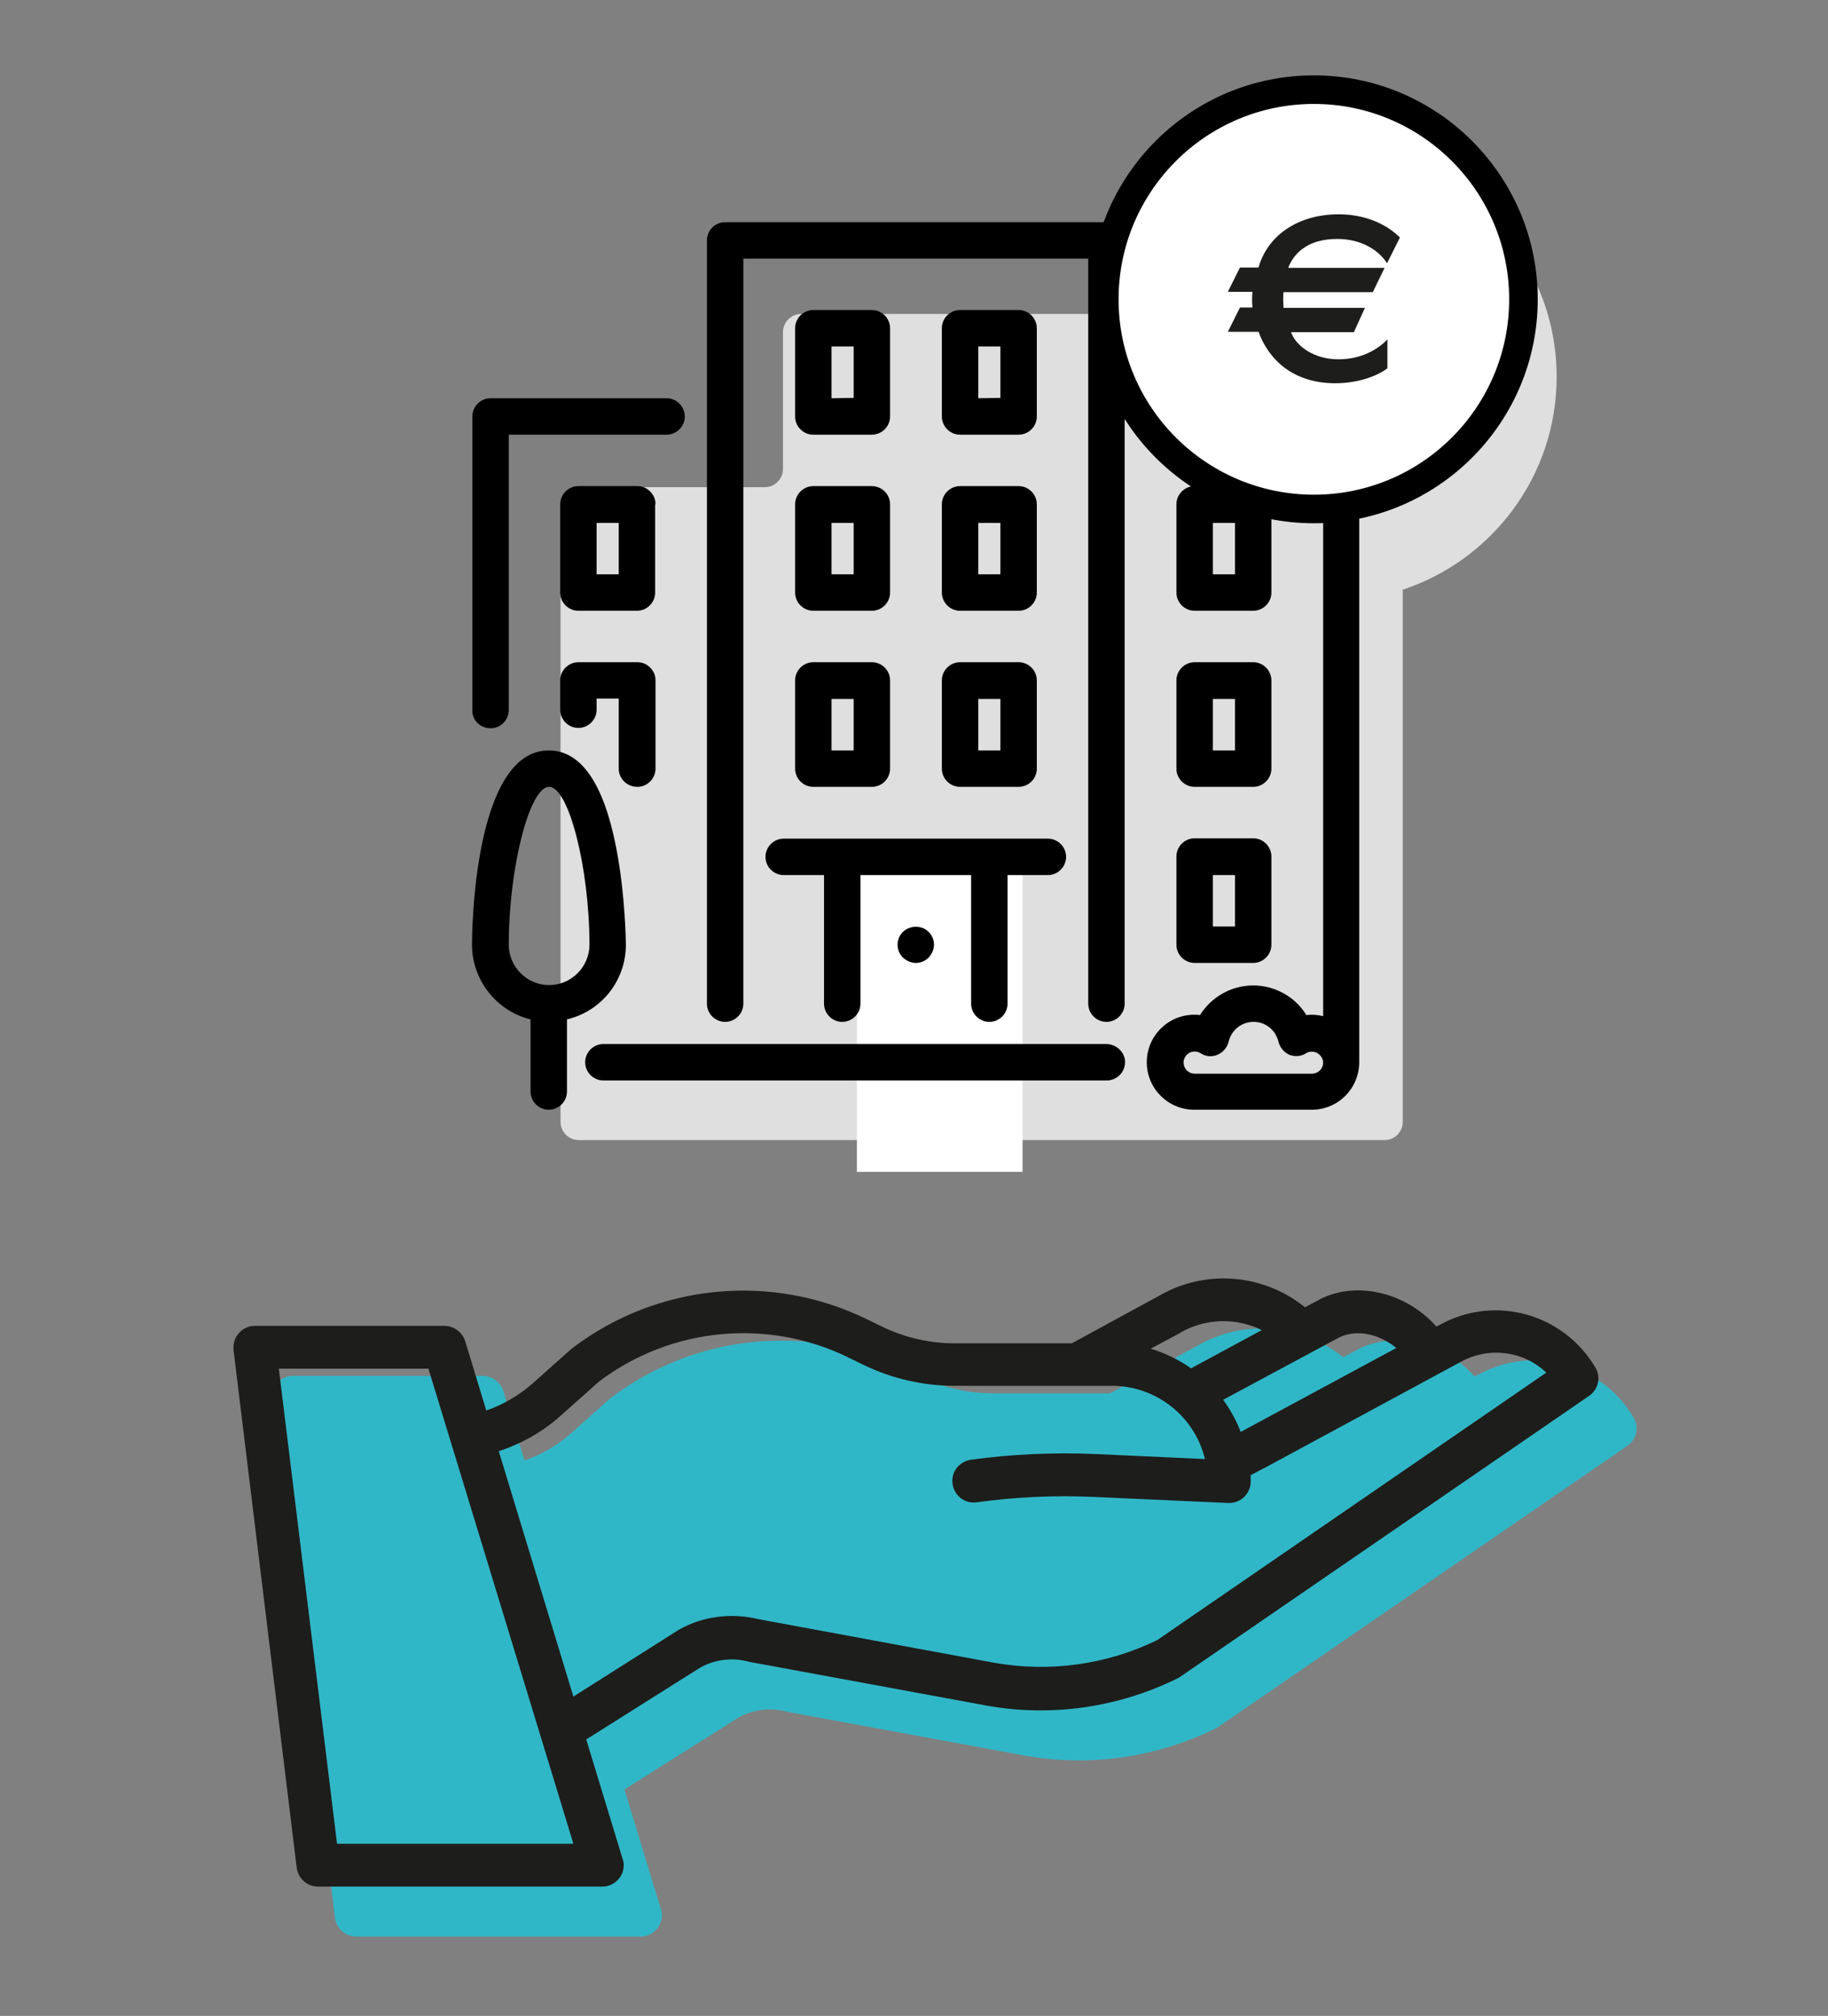
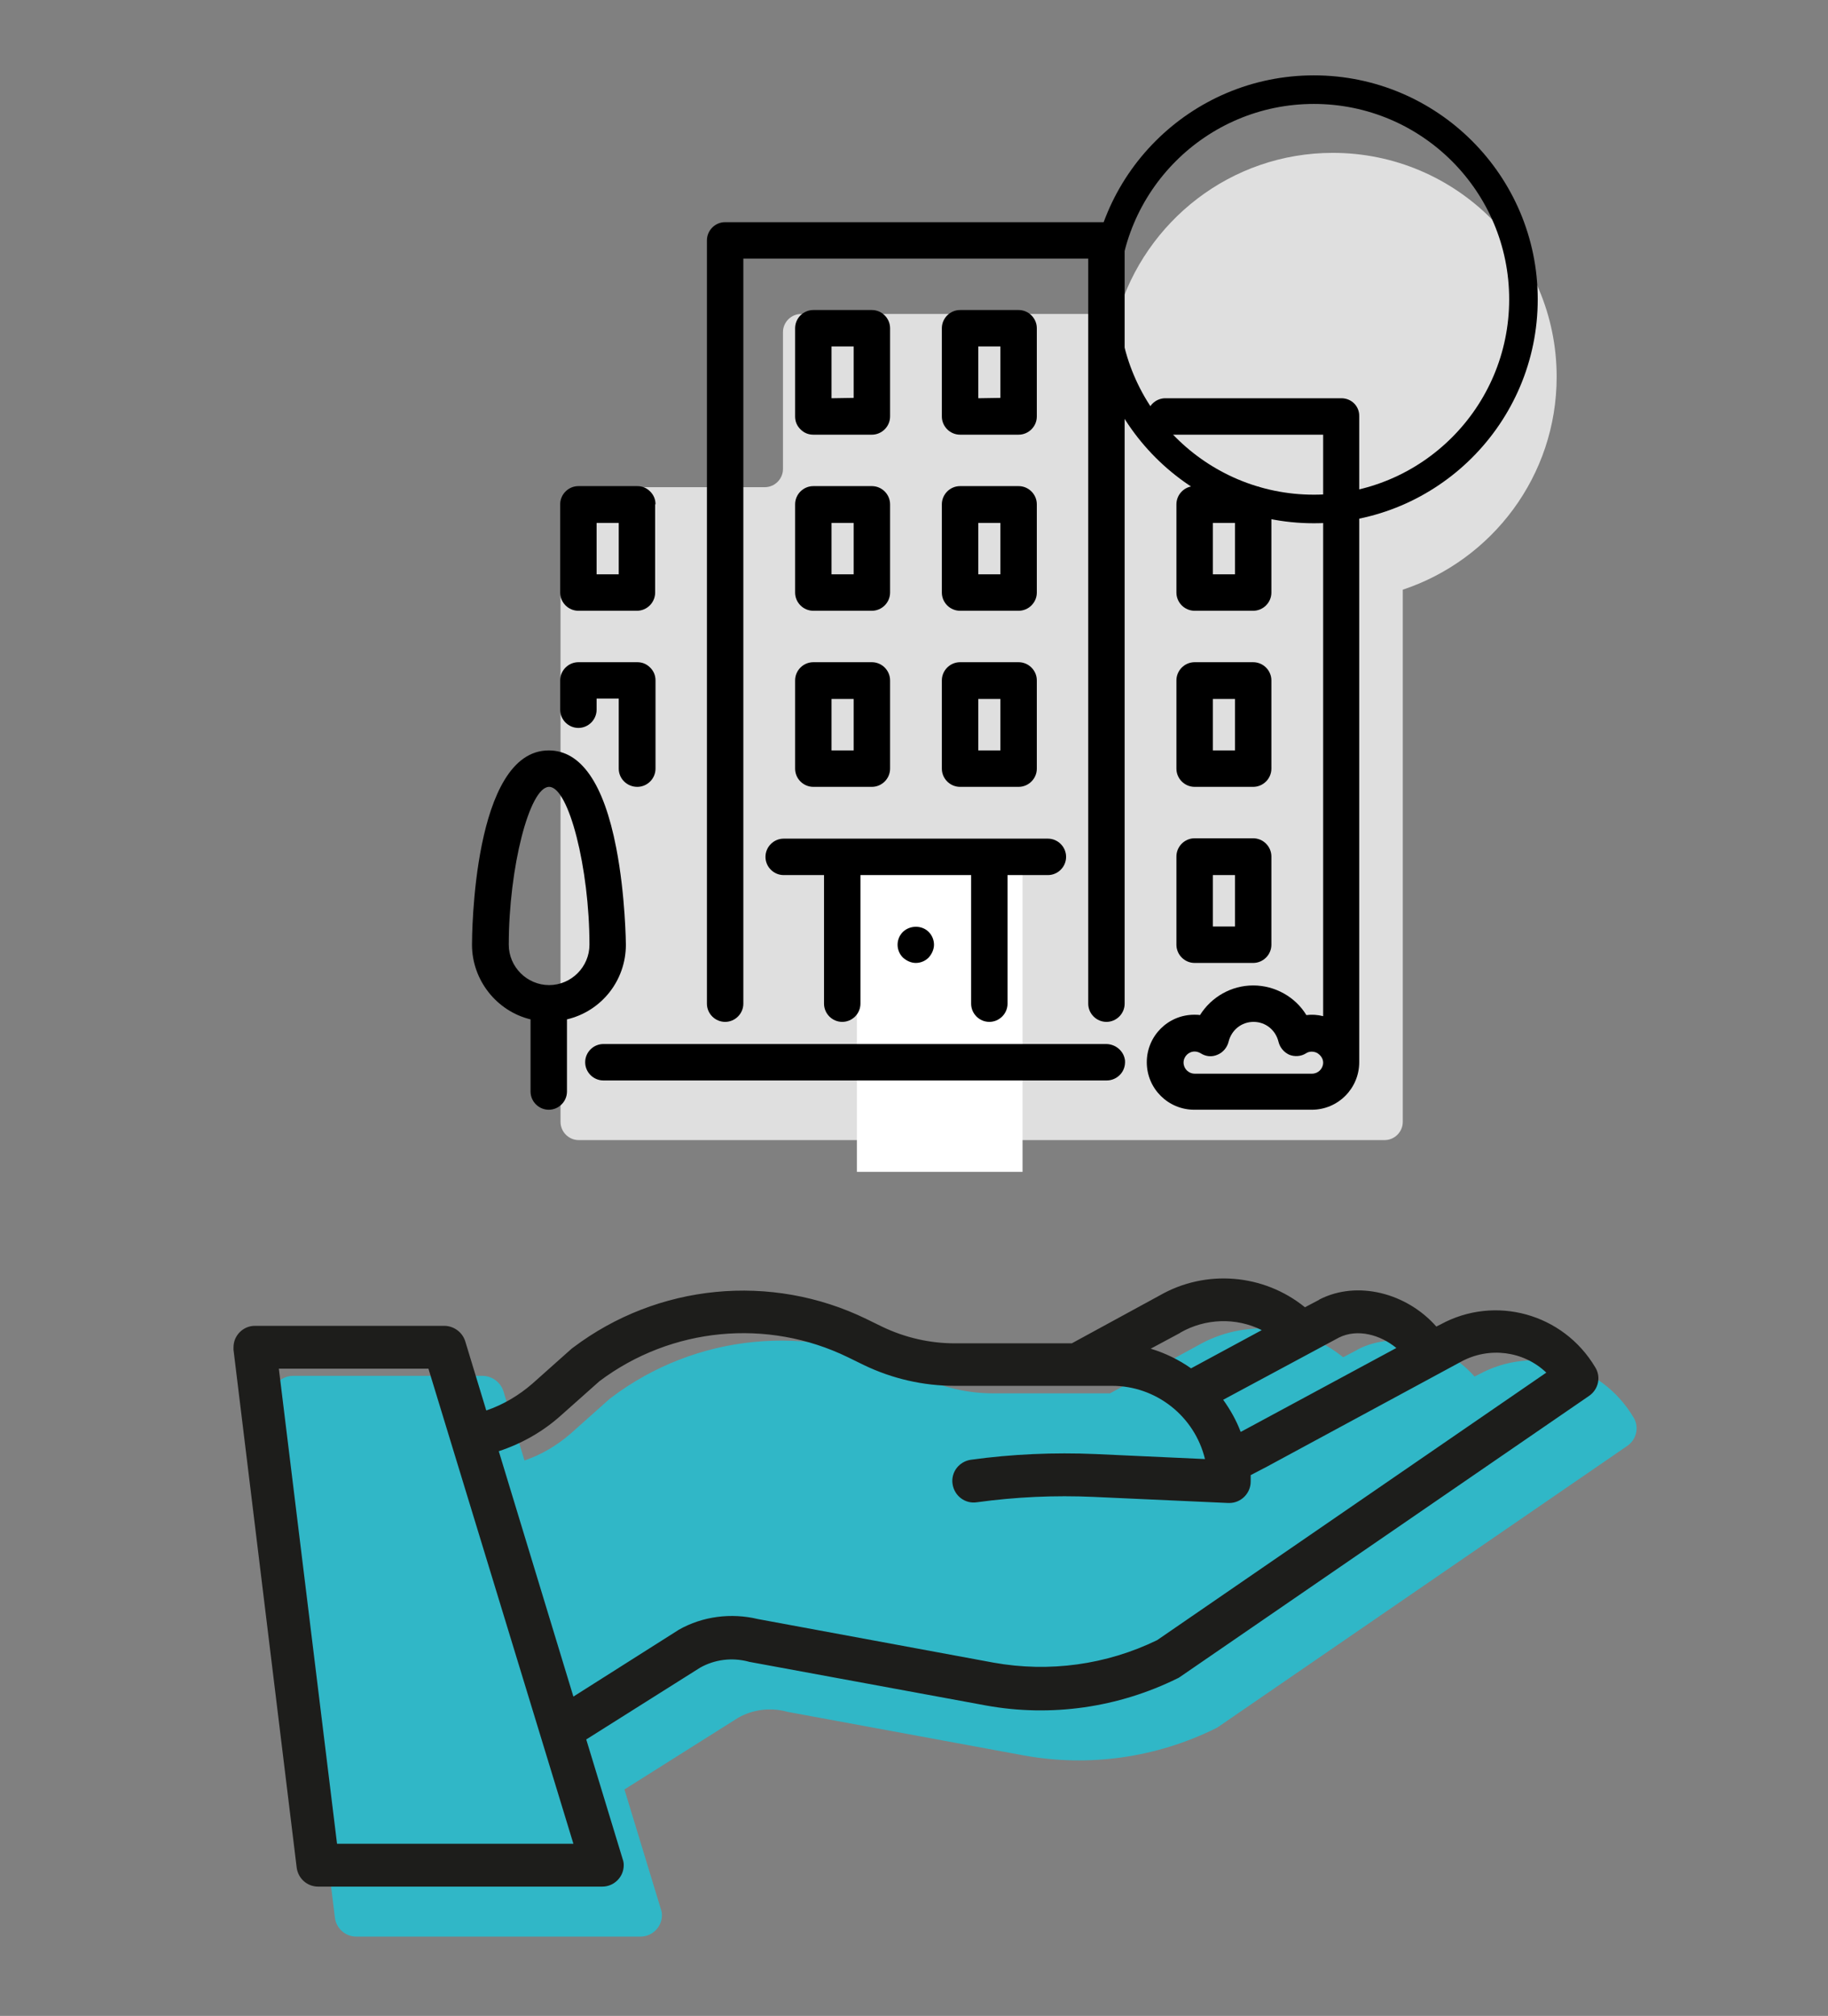
<svg xmlns="http://www.w3.org/2000/svg" version="1.1" id="Layer_1" x="0px" y="0px" viewBox="0 0 512 564.4" style="enable-background:new 0 0 512 564.4;" xml:space="preserve">
  <rect x="0" y="0" width="512" height="564.4" fill="#808080" stroke="none" />
  <style type="text/css">
	.st0{fill:#30B7C7;}
	.st1{fill:#DFDFDF;}
	.st2{fill:#1D1D1B;}
	.st3{fill:#FFFFFF;}
</style>
  <path class="st0" d="M457.5,396.8c-9-15.1-28.1-20.3-43.3-12l-1.2,0.6c-8.3-9.4-22.1-13-32.7-7.6c0,0-0.1,0-0.1,0.1l-4,2.1  c-11.6-9.4-27.8-10.7-40.7-3.3l-24.6,13.4h-32.8c-7,0-13.9-1.6-20.2-4.6l-4.5-2.2c-26.7-13-58.5-9.9-82.2,8  c-0.1,0.1-0.3,0.2-0.4,0.3l-11,9.8c-3.8,3.3-8.2,5.9-12.9,7.5l-5.9-19.4c-0.8-2.5-3.1-4.2-5.7-4.3H82.1c-3.3,0-6,2.7-6,6  c0,0.2,0,0.5,0,0.7l17.7,145c0.4,3,2.9,5.3,6,5.3h79.6c3.3,0,6-2.7,6-6c0-0.6-0.1-1.2-0.3-1.7L174.9,501l31.9-20.1  c4.1-2.3,8.9-2.9,13.5-1.7c0.1,0,0.2,0.1,0.4,0.1l66.2,12.2c18.2,3.3,37,0.6,53.6-7.6c0.3-0.1,0.5-0.3,0.7-0.4l114.6-78.7  C458.4,403,459.2,399.5,457.5,396.8z" />
  <path class="st1" d="M436,105.5c0-34.6-28.1-62.7-62.7-62.7c-28.5,0-52.5,19.1-60.2,45.1h-88.7c-2.8,0-5.1,2.3-5.1,5.1v38.3  c0,2.8-2.3,5.1-5.1,5.1h-52.1c-2.8,0-5.1,2.3-5.1,5.1v172.6c0,2.8,2.3,5.1,5.1,5.1h225.7c2.8,0,5.1-2.3,5.1-5.1v-149  C417.9,156.8,436,133.3,436,105.5z" />
  <path class="st2" d="M403.5,370.8l-1.2,0.6c-8.3-9.4-22.1-13-32.7-7.6c0,0-0.1,0-0.1,0.1l-4,2.1c-11.6-9.4-27.8-10.7-40.7-3.3  l-24.6,13.4h-32.8c-7,0-13.9-1.6-20.2-4.6l-4.5-2.2c-26.7-13-58.5-9.9-82.2,8c-0.1,0.1-0.3,0.2-0.4,0.3l-11,9.8  c-3.8,3.3-8.2,5.9-12.9,7.5l-5.9-19.4c-0.8-2.5-3.1-4.2-5.7-4.3H71.4c-3.3,0-6,2.7-6,6c0,0.2,0,0.5,0,0.7l17.7,145  c0.4,3,2.9,5.3,6,5.3h79.6c3.3,0,6-2.7,6-6c0-0.6-0.1-1.2-0.3-1.7L164.2,487l31.9-20.1c4.1-2.3,8.9-2.9,13.5-1.7  c0.1,0,0.2,0.1,0.4,0.1l66.2,12.2c18.2,3.3,37,0.6,53.6-7.6c0.3-0.1,0.5-0.3,0.7-0.4l114.6-78.7c2.6-1.8,3.4-5.3,1.7-8  C437.8,367.7,418.7,362.5,403.5,370.8z M375,374.5c5.2-2.6,11.6-0.8,16.1,2.9L349,400.1l-1.5,0.8c-1.2-3.2-2.9-6.2-4.9-9L375,374.5z   M330.5,373.2l0.1-0.1c7-4,15.6-4.3,22.8-0.7l-19.8,10.7c-3.4-2.4-7.3-4.3-11.3-5.5L330.5,373.2z M94.4,516.2l-16.3-133H120  l40.6,133H94.4z M324.1,459.2c-14.2,6.9-30.2,9.1-45.8,6.3l-66-12.2c-7.5-1.8-15.5-0.8-22.2,3c-0.1,0.1-0.2,0.1-0.3,0.2L160.6,475  l-20.9-68.7c6.4-2.1,12.4-5.5,17.4-10l10.8-9.6c20.1-15.1,47-17.7,69.6-6.7l4.5,2.2c7.9,3.8,16.6,5.8,25.4,5.8h44.1  c12.3,0,23.1,8.5,26,20.5l-30.6-1.4c-11.7-0.5-23.4,0-35,1.6c-3.3,0.5-5.6,3.5-5.1,6.8s3.5,5.6,6.8,5.1c10.9-1.5,21.8-2,32.8-1.5  l37.6,1.7c0.1,0,0.2,0,0.3,0c3.3,0,6-2.7,6-6c0-0.6,0-1.2,0-1.8l4.6-2.4l54.4-29.4c7.8-4.2,17.4-3,23.8,3.1L324.1,459.2z" />
-   <path class="st0" d="M107.1,491.8c0,9.2,7.4,16.6,16.6,16.6s16.6-7.4,16.6-16.6s-7.4-16.6-16.6-16.6S107.1,482.7,107.1,491.8z   M123.7,487.2c2.5,0,4.6,2.1,4.6,4.6s-2.1,4.6-4.6,4.6s-4.6-2.1-4.6-4.6l0,0C119.1,489.3,121.1,487.2,123.7,487.2z" />
  <rect x="240" y="240.3" class="st3" width="46.4" height="87.8" />
  <g>
    <path d="M309.8,292.3H169c-2.8,0-5.1,2.3-5.1,5.1s2.3,5.1,5.1,5.1h141c1.4,0,2.8-0.6,3.8-1.7s1.4-2.5,1.3-3.9   C314.8,294.3,312.5,292.3,309.8,292.3z" />
    <path d="M222.7,165.9c0,2.8,2.3,5.1,5.1,5.1h16.4c2.8,0,5.1-2.3,5.1-5.1v-24.7c0-2.8-2.3-5.1-5.1-5.1h-16.4c-2.8,0-5.1,2.3-5.1,5.1   V165.9z M232.9,160.8v-14.4h6.2v14.4H232.9z" />
-     <path d="M137.4,203.9c2.8,0,5.1-2.3,5.1-5.1v-77.1h44.2c2.8,0,5.1-2.3,5.1-5.1c0-2.8-2.3-5.1-5.1-5.1h-49.3c-2.8,0-5.1,2.3-5.1,5.1   v82.2C132.2,201.6,134.5,203.9,137.4,203.9z" />
    <path d="M329.5,264.5c0,2.8,2.3,5.1,5.1,5.1H351c2.8,0,5.1-2.3,5.1-5.1v-24.7c0-2.8-2.3-5.1-5.1-5.1h-16.4c-2.8,0-5.1,2.3-5.1,5.1   V264.5z M339.7,259.4V245h6.2v14.4H339.7z" />
    <path d="M175.3,264.5c0-0.1-0.1-13.7-2.7-27.1c-3.5-18.1-9.9-27.3-18.9-27.3c-21.3,0-21.5,52.2-21.5,54.4c0,9.9,6.9,18.6,16.4,20.9   v20.2c0,2.8,2.3,5.1,5.1,5.1s5.1-2.3,5.1-5.1v-20.2C168.5,283.1,175.3,274.5,175.3,264.5z M165.1,264.5c0,6.2-5.1,11.3-11.3,11.3   s-11.3-5.1-11.3-11.3c0-21.5,5.8-44.2,11.3-44.2S165.1,243.1,165.1,264.5z" />
    <path d="M178.5,220.3c2.8,0,5.1-2.3,5.1-5.1v-24.7c0-1.4-0.5-2.6-1.5-3.6s-2.2-1.5-3.6-1.5H162c-2.8,0-5.1,2.3-5.1,5.1v8.2   c0,2.8,2.3,5.1,5.1,5.1s5.1-2.3,5.1-5.1v-3.1h6.2v19.6C173.3,218,175.6,220.3,178.5,220.3z" />
    <path d="M334.6,171H351c2.8,0,5.1-2.3,5.1-5.1v-24.7c0-2.8-2.3-5.1-5.1-5.1h-16.4c-2.8,0-5.1,2.3-5.1,5.1v24.7   C329.5,168.7,331.8,171,334.6,171z M339.7,160.8v-14.4h6.2v14.4H339.7z" />
    <path d="M183.6,141.2c0-1.4-0.5-2.6-1.5-3.6s-2.2-1.5-3.6-1.5H162c-2.8,0-5.1,2.3-5.1,5.1v24.7c0,2.8,2.3,5.1,5.1,5.1h16.4   c2.8,0,5.1-2.3,5.1-5.1v-24.7H183.6z M173.3,146.4v14.4h-6.2v-14.4H173.3z" />
    <path d="M263.8,165.9c0,2.8,2.3,5.1,5.1,5.1h16.4c2.8,0,5.1-2.3,5.1-5.1v-24.7c0-2.8-2.3-5.1-5.1-5.1h-16.4c-2.8,0-5.1,2.3-5.1,5.1   V165.9z M274,160.8v-14.4h6.2v14.4H274z" />
    <path d="M375.7,111.5h-49.3c-2.8,0-5.1,2.3-5.1,5.1s2.3,5.1,5.1,5.1h44.2v162.8c-1.6-0.4-3.2-0.5-4.7-0.3   c-3.1-5.1-8.8-8.3-14.9-8.3s-11.7,3.2-14.9,8.3c-0.5-0.1-1.1-0.1-1.6-0.1c-7.4,0-13.3,6-13.3,13.3c0,7.4,6,13.3,13.3,13.3h32.9   c7.4,0,13.3-6,13.3-13.3V116.6C380.8,113.8,378.6,111.5,375.7,111.5z M361.1,295.3c1.5,0.6,3.3,0.5,4.7-0.4   c0.9-0.6,2.1-0.6,3.1-0.1c1,0.6,1.7,1.6,1.7,2.7c0,1.7-1.4,3.1-3.1,3.1h-32.9c-1.7,0-3.1-1.4-3.1-3.1s1.4-3.1,3.1-3.1   c0.6,0,1.2,0.2,1.7,0.5c1.4,0.9,3.1,1.1,4.7,0.4c1.5-0.6,2.7-2,3.1-3.6c0.8-3.3,3.6-5.6,7-5.6s6.2,2.3,7,5.6   C358.5,293.3,359.6,294.6,361.1,295.3z" />
    <path d="M268.9,121.7h16.4c2.8,0,5.1-2.3,5.1-5.1V91.9c0-2.8-2.3-5.1-5.1-5.1h-16.4c-2.8,0-5.1,2.3-5.1,5.1v24.7   C263.8,119.4,266.1,121.7,268.9,121.7z M274,111.5V97h6.2v14.4L274,111.5L274,111.5z" />
    <path d="M263.8,215.2c0,2.8,2.3,5.1,5.1,5.1h16.4c2.8,0,5.1-2.3,5.1-5.1v-24.7c0-2.8-2.3-5.1-5.1-5.1h-16.4c-2.8,0-5.1,2.3-5.1,5.1   V215.2z M274,210.1v-14.4h6.2v14.4H274z" />
    <path d="M244.2,121.7c2.8,0,5.1-2.3,5.1-5.1V91.9c0-2.8-2.3-5.1-5.1-5.1h-16.4c-2.8,0-5.1,2.3-5.1,5.1v24.7c0,1.4,0.5,2.6,1.5,3.6   s2.2,1.5,3.6,1.5C227.8,121.7,244.2,121.7,244.2,121.7z M232.9,111.5V97h6.2v14.4L232.9,111.5L232.9,111.5z" />
    <path d="M252.9,260.9L252.9,260.9c-1,1-1.5,2.3-1.5,3.6s0.5,2.6,1.5,3.6c1,0.9,2.3,1.5,3.6,1.5c1.3,0,2.6-0.5,3.6-1.5   c0.9-1,1.5-2.3,1.5-3.6c0-1.3-0.5-2.6-1.5-3.6C258.2,259,254.9,259,252.9,260.9z" />
    <path d="M227.8,220.3h16.4c2.8,0,5.1-2.3,5.1-5.1v-24.7c0-2.8-2.3-5.1-5.1-5.1h-16.4c-2.8,0-5.1,2.3-5.1,5.1v24.7   C222.7,218,225,220.3,227.8,220.3z M232.9,210.1v-14.4h6.2v14.4H232.9z" />
    <path d="M214.4,239.9c0,2.8,2.3,5.1,5.1,5.1h11.3v36c0,2.8,2.3,5.1,5.1,5.1s5.1-2.3,5.1-5.1v-36h31v36c0,2.8,2.3,5.1,5.1,5.1   s5.1-2.3,5.1-5.1v-36h11.3c2.8,0,5.1-2.3,5.1-5.1s-2.3-5.1-5.1-5.1h-74C216.7,234.8,214.4,237.1,214.4,239.9z" />
    <path d="M329.5,215.2c0,2.8,2.3,5.1,5.1,5.1H351c2.8,0,5.1-2.3,5.1-5.1v-24.7c0-2.8-2.3-5.1-5.1-5.1h-16.4c-2.8,0-5.1,2.3-5.1,5.1   V215.2z M339.7,210.1v-14.4h6.2v14.4H339.7z" />
    <path d="M310,62.2H203.1c-2.8,0-5.1,2.3-5.1,5.1V281c0,2.8,2.3,5.1,5.1,5.1s5.1-2.3,5.1-5.1V72.4h96.6V281c0,2.8,2.3,5.1,5.1,5.1   s5.1-2.3,5.1-5.1V67.3c0-1.4-0.5-2.6-1.5-3.6C312.6,62.7,311.3,62.2,310,62.2z" />
  </g>
-   <circle class="st3" cx="368" cy="83.8" r="58.7" />
  <path d="M368,146.5c-34.6,0-62.7-28.1-62.7-62.7c0-34.6,28.1-62.7,62.7-62.7s62.7,28.1,62.7,62.7C430.7,118.4,402.6,146.5,368,146.5  z M368,29.1c-30.2,0-54.7,24.5-54.7,54.7s24.5,54.7,54.7,54.7s54.7-24.5,54.7-54.7S398.2,29.1,368,29.1z" />
  <g>
-     <path class="st2" d="M388.5,73.7c-2.4-3.7-7.2-6.8-14-6.8c-7.5,0-11.9,3.4-13.7,8.1h27l-3.3,6.8h-25c-0.1,0.6-0.1,1.6-0.1,2.3   s0.1,1.3,0.1,2.1h22.8l-3.1,6.8h-17.6c1.3,3.7,6.2,7.6,13.3,7.6c6.5,0,11.2-2.9,13.7-5.6v8.1c-2.1,1.7-7.5,4.2-14.6,4.2   c-11.9,0-18.7-6.7-21.5-14.4h-8.6l3.4-6.8h3.5c-0.1-1-0.1-1.6-0.1-2.2s0-1.3,0.1-2.2h-6.9l3.4-6.8h5.2C354.9,66.3,363.1,60,375,60   c6.8,0,13,2.4,17.1,6.5L388.5,73.7z" />
-   </g>
+     </g>
</svg>